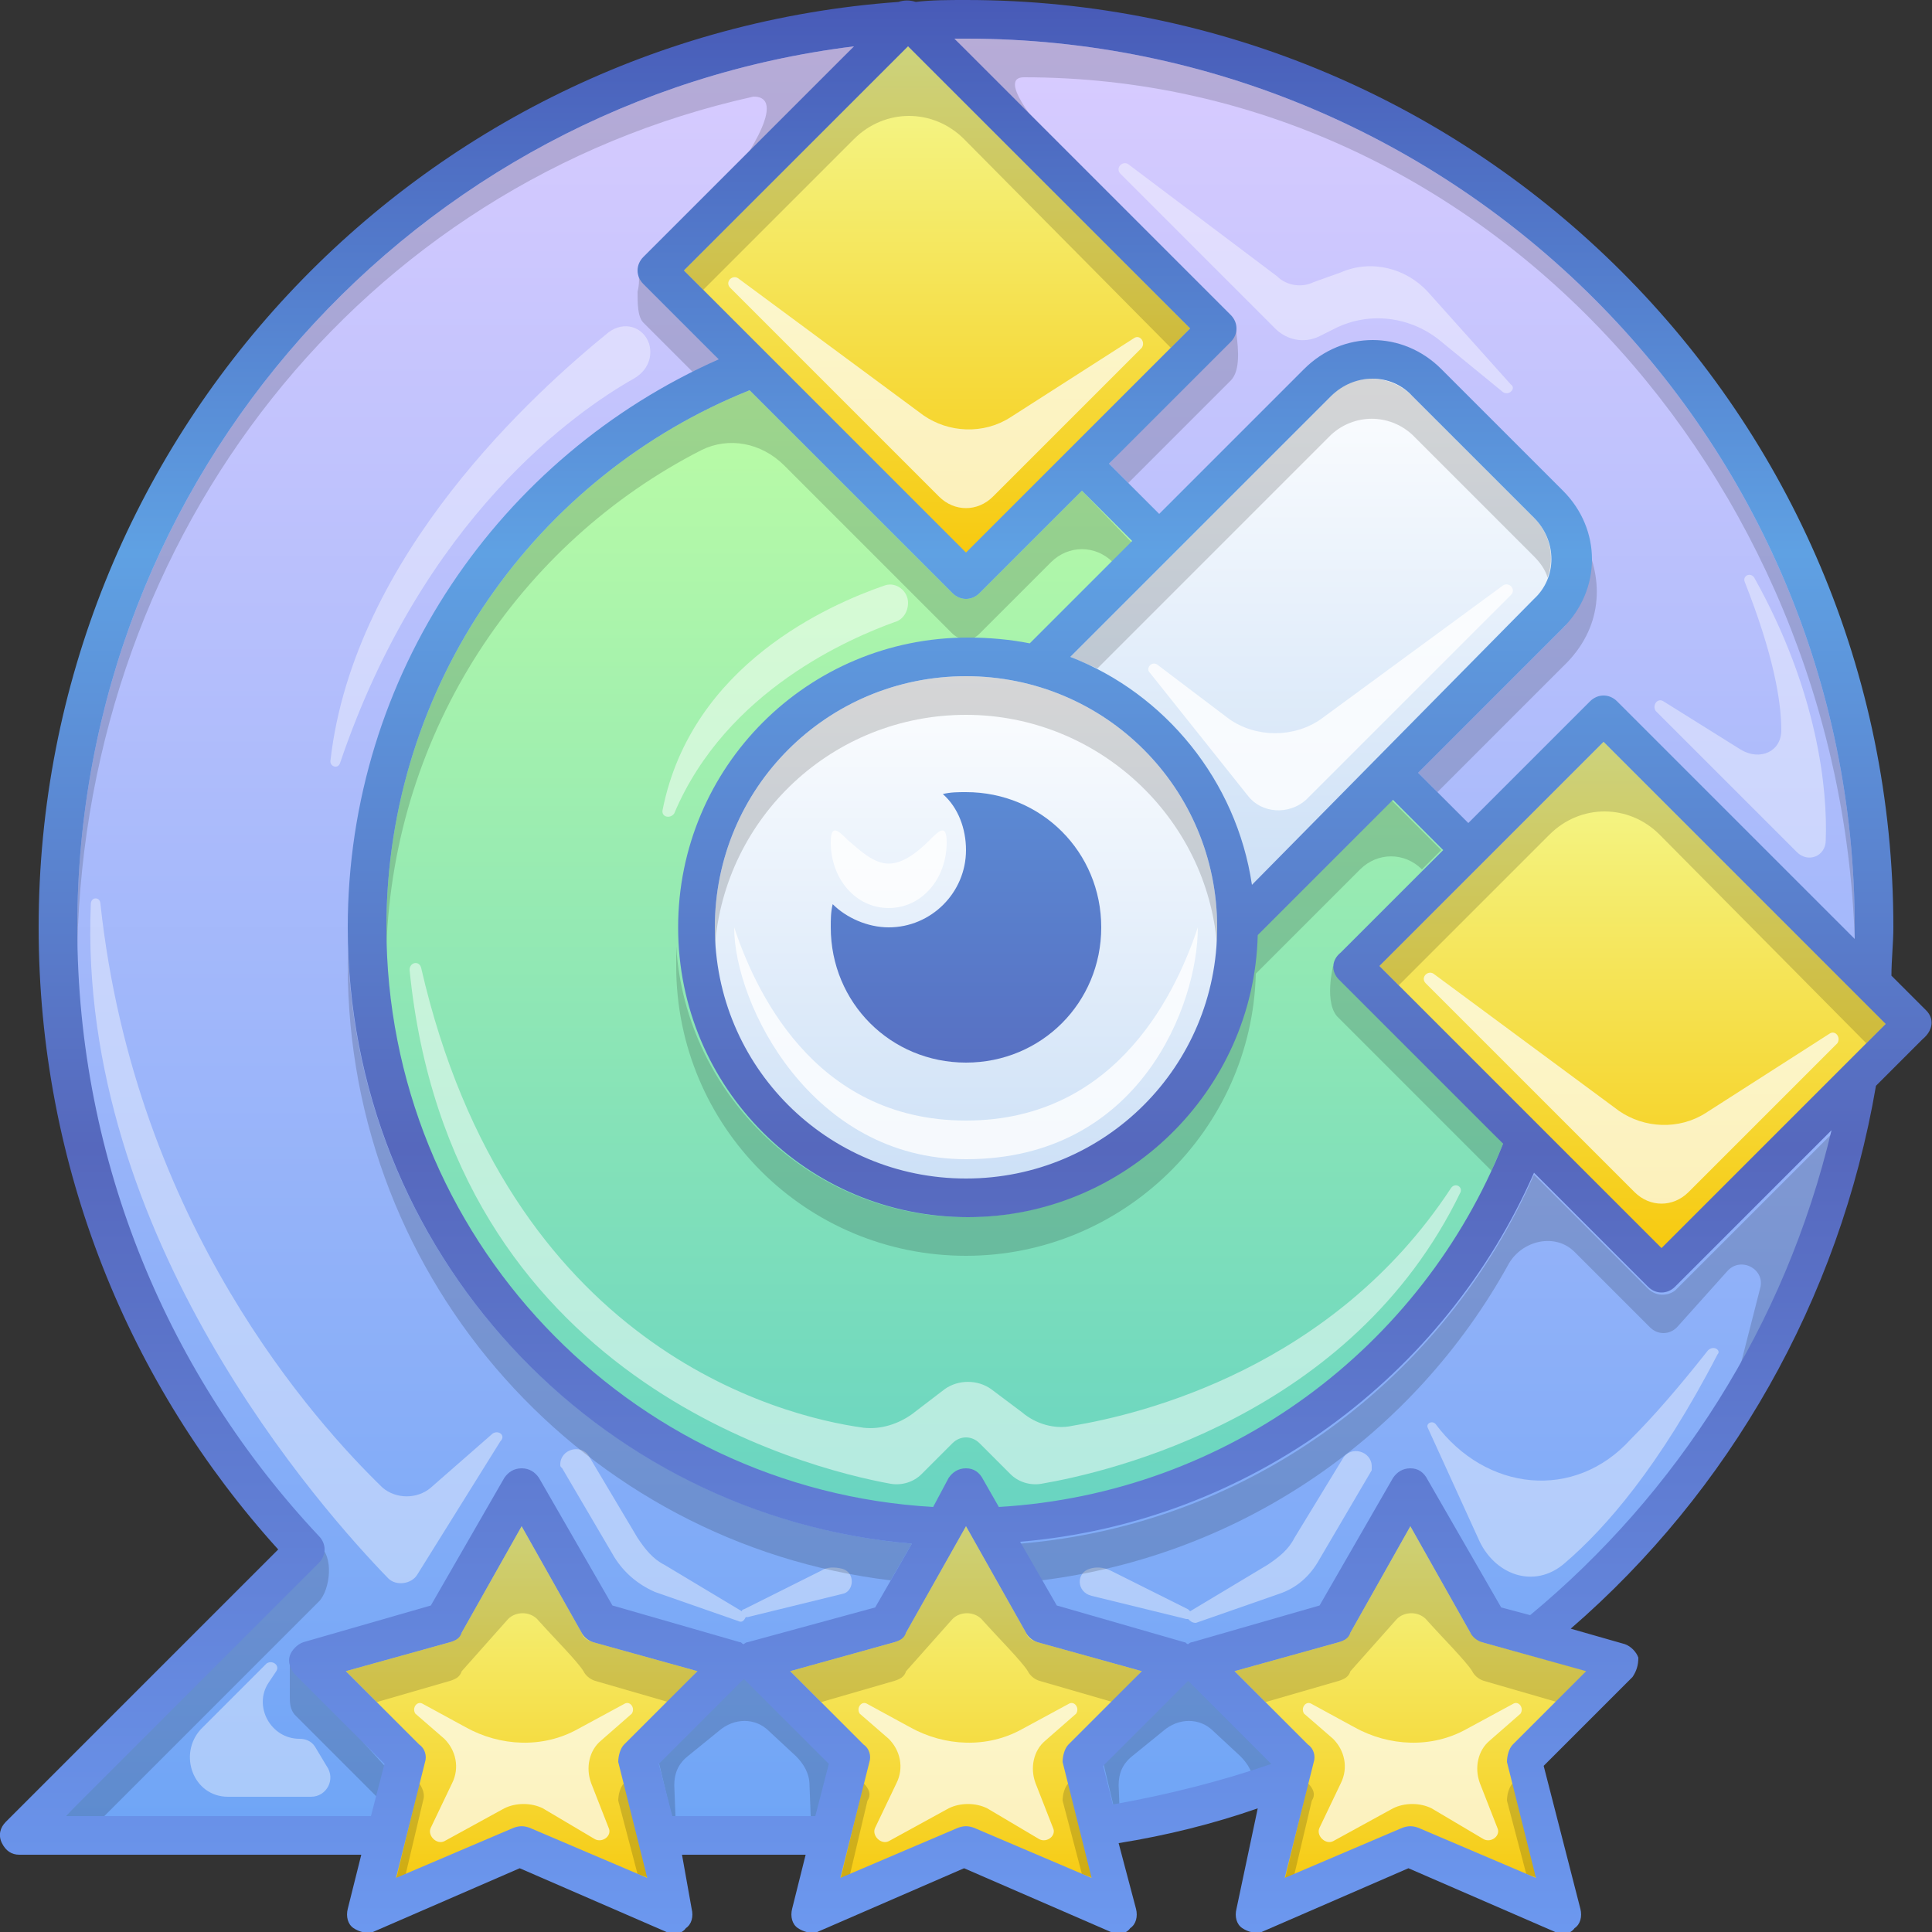
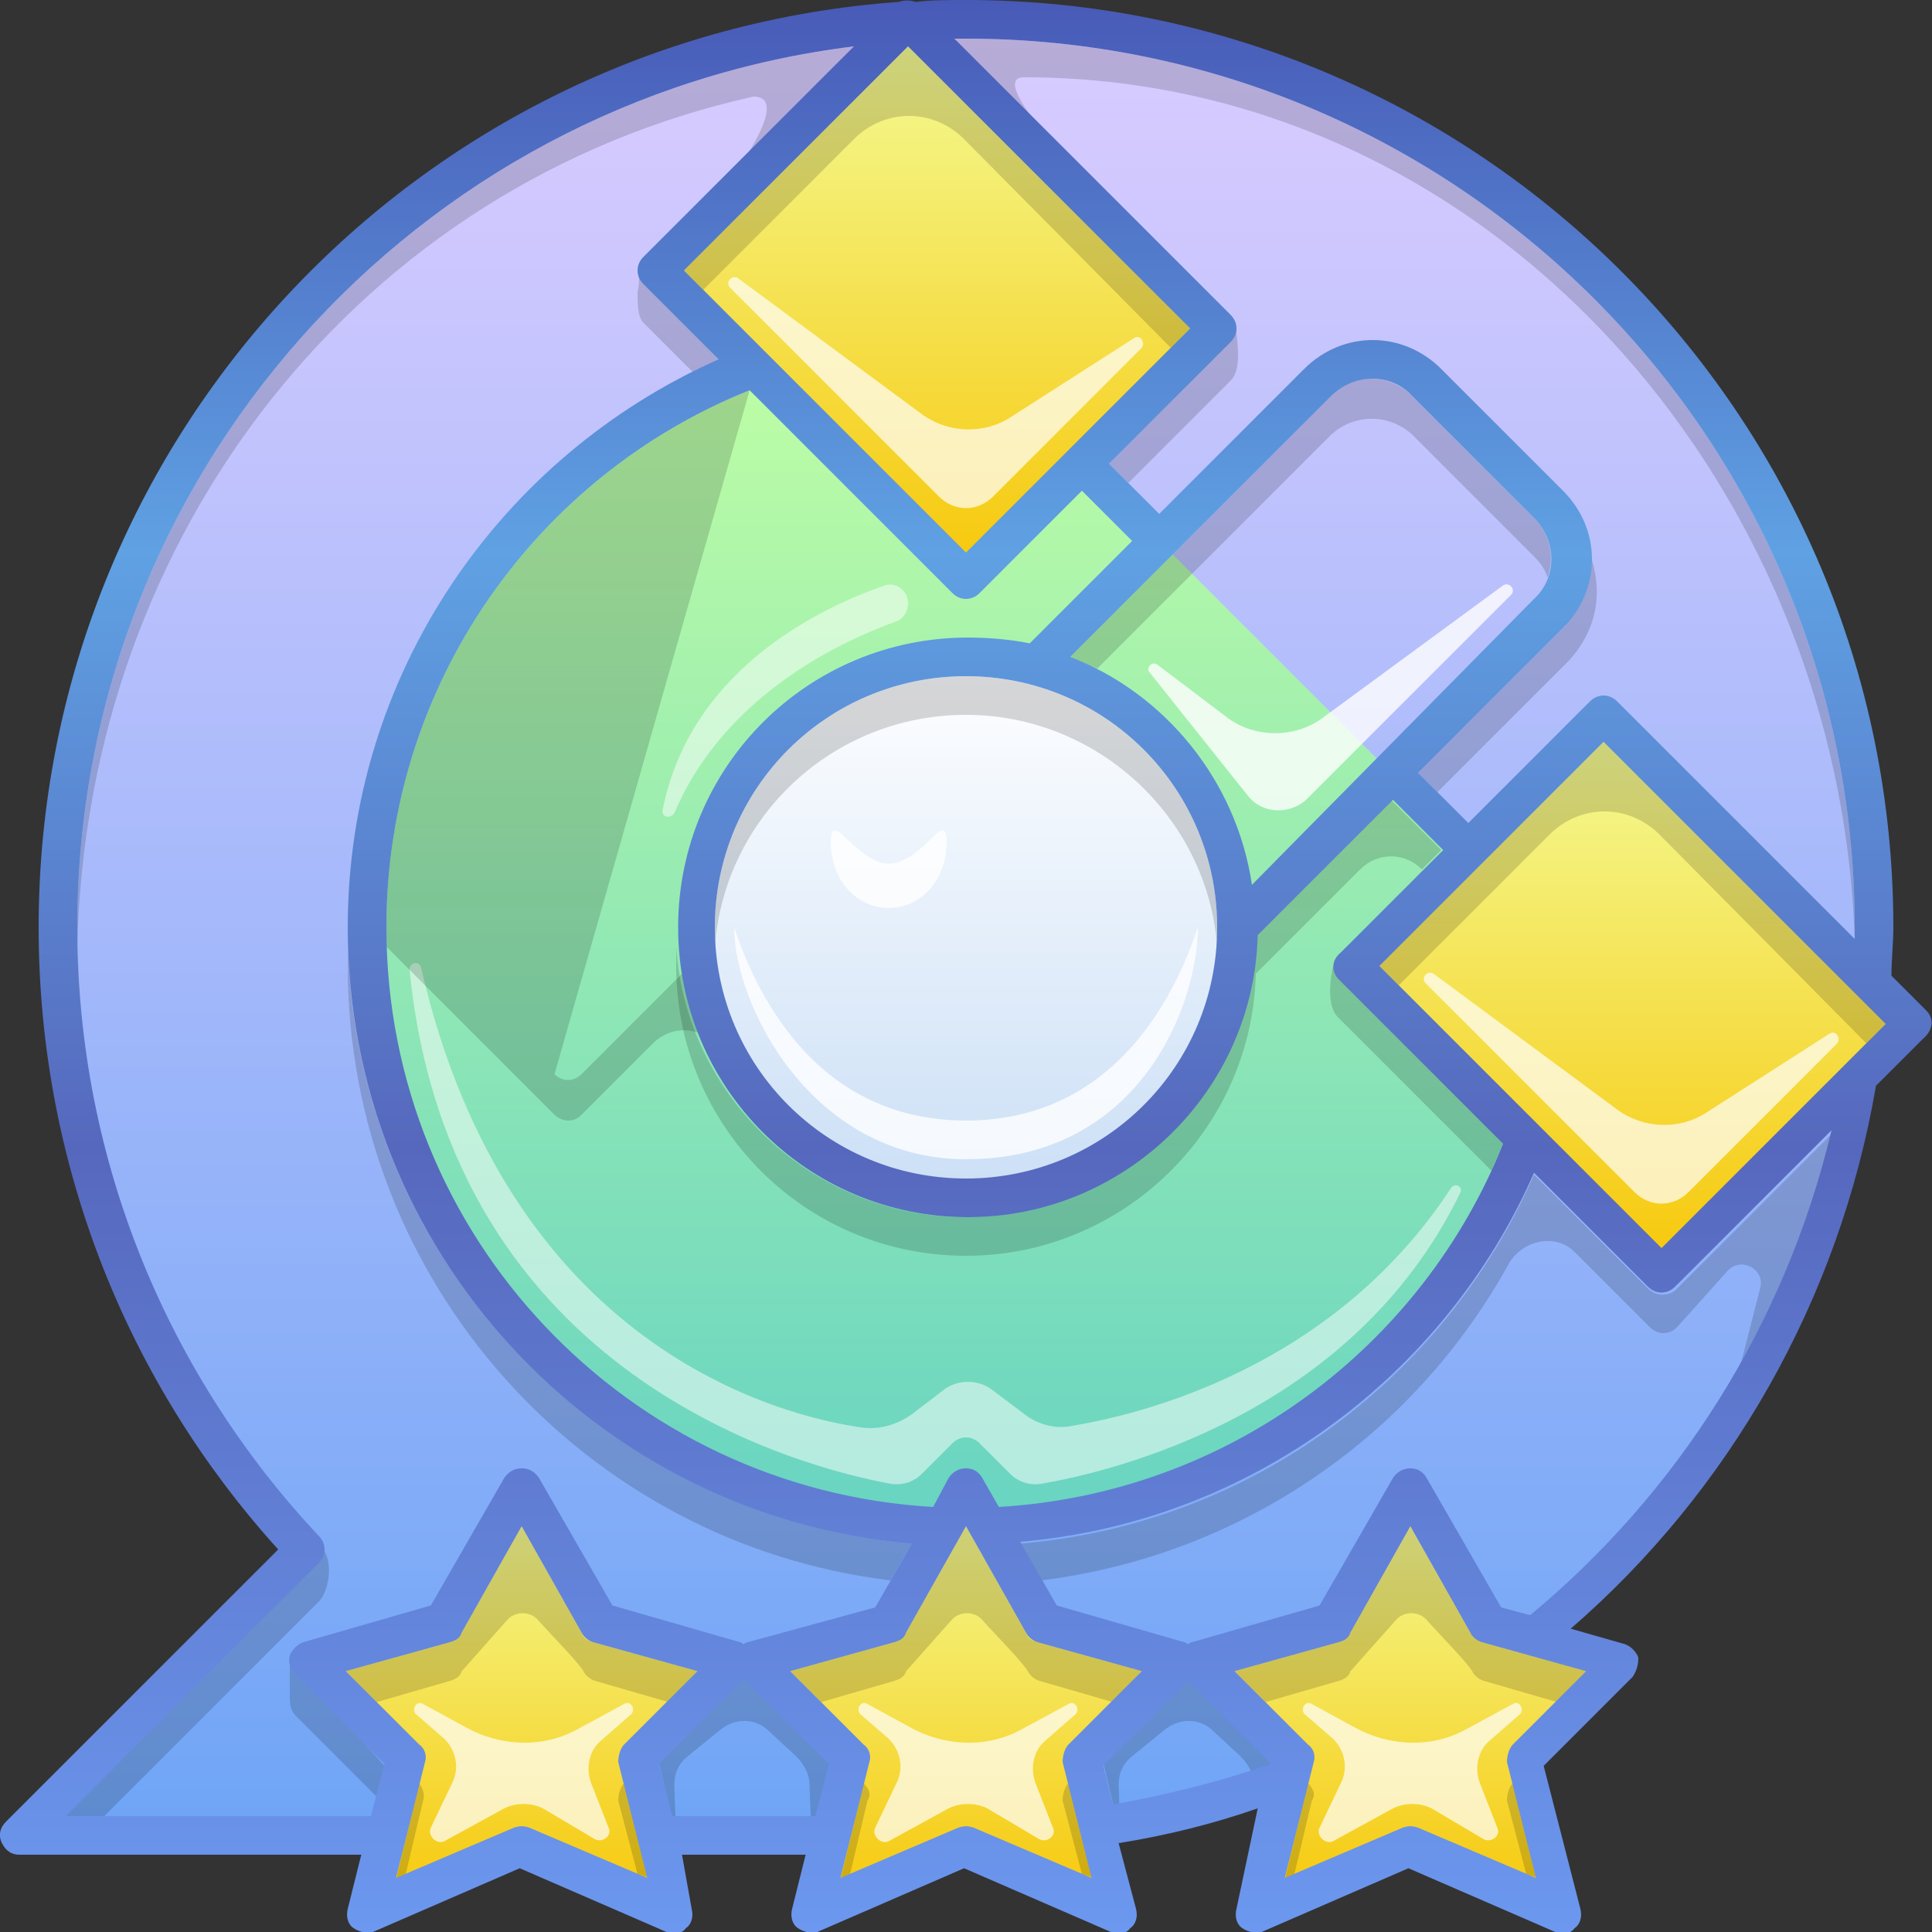
<svg xmlns="http://www.w3.org/2000/svg" viewBox="0 0 100 100">
  <rect x="0" y="0" width="100" height="100" fill="#333333" stroke="none" />
  <linearGradient id="gr-violet" x2="0%" y2="100%">
    <stop offset="0" stop-color="#daccff" />
    <stop offset="1" stop-color="#6fa5f6" />
  </linearGradient>
  <path fill="url(#gr-violet)" d="M3 48C3 22 24 1 50 1s47 21 47 47-21 47-47 47H1l14.8-14.8C7.9 71.8 3 60.5 3 48z" />
  <linearGradient id="gr-green" x2="0%" y2="100%">
    <stop offset="0" stop-color="#bdfda5" />
    <stop offset="1" stop-color="#68d4c2" />
  </linearGradient>
  <path fill="url(#gr-green)" d="M19 48c0-13.2 8.3-24.6 20-29l11 11 6-6 20 20-6 6 9 9c-4.4 11.7-15.7 20-29 20-17.1 0-31-13.9-31-31z" />
  <linearGradient id="gr-white" x2="0%" y2="100%">
    <stop offset="0" stop-color="#fff" />
    <stop offset="1" stop-color="#cbdff6" />
  </linearGradient>
  <g fill="url(#gr-white)">
-     <path d="M73.8 19.8c-1.6-1.6-4.1-1.6-5.7 0L53.5 34.5 65 47l15.2-15.2c1.6-1.6 1.6-4.1 0-5.7l-6.4-6.3z" />
    <circle cx="50" cy="48" r="14" />
  </g>
  <linearGradient id="gr-yellow" x2="0%" y2="100%">
    <stop offset="0" stop-color="#f3fd9b" />
    <stop offset="1" stop-color="#f7c708" />
  </linearGradient>
  <g fill="url(#gr-yellow)">
    <path d="m47 1 16 16-13 13-16-16L47 1z" />
    <path d="m83 37 16 16-13 13-16-16 13-13z" />
    <path d="m84 86-7-2-4-7-4 7-7 2 5 5-2 8 8-3.5 8 3.5-2-8z" />
    <path d="m31 84-4-7-4 7-7 2 5 5-2 8 8-3.5 8 3.5-2-8 5-5z" />
    <path d="m54 84-4-7-4 7-7 2 5 5-2 8 8-3.5 8 3.5-2-8 5-5z" />
  </g>
  <g fill="#fff">
-     <path fill-opacity=".4" d="M77.8 20.3c.3.2.7-.2.4-.4l-4.3-4.8c-1.1-1.2-2.9-1.7-4.5-1l-1.4.5c-.6.3-1.4.2-1.9-.3l-7.7-5.8c-.3-.2-.7.2-.4.5l8 8c.6.6 1.5.8 2.3.4l.8-.4c1.8-.9 3.9-.6 5.4.6l3.3 2.7zM16.3 90.4c-.2-.3-.5-.4-.8-.4-1.5 0-2.4-1.7-1.6-2.9l.4-.6c.2-.3-.2-.6-.5-.4l-3.4 3.4C9.2 90.8 10 93 11.8 93h4.3c.8 0 1.3-.9.8-1.6l-.6-1zm72.1-20.5c-1.5 1.9-2.8 3.4-4 4.6-2.9 3.2-7.5 2.7-10.1-.8-.2-.2-.5 0-.4.2l2.6 5.7c.8 1.9 2.9 2.7 4.5 1.3 2.1-1.8 4.9-5 7.9-10.8.2-.2-.2-.5-.5-.2zm-62.9 4.3L22.3 77c-.7.6-1.8.6-2.5 0C16.4 73.7 7 63.4 5.2 46.8c0-.4-.5-.4-.5 0C4 64 16.7 78.2 20.1 81.7c.4.4 1.2.3 1.5-.2l4.3-6.9c.3-.3-.1-.6-.4-.4zm8.1-56.4c-.3-.9-1.3-1.2-2.1-.6-3.7 3-13.2 11.5-14.4 22.2 0 .3.4.4.5.1 4.3-12.7 12.2-18.2 15.2-19.9.7-.4 1-1.1.8-1.8zm57.2 12.1c-.2-.3-.6-.1-.5.2 1.5 3.8 1.9 6.2 1.9 7.7 0 1.1-1.1 1.6-2.1 1l-4-2.5c-.3-.2-.6.2-.4.5l7.3 7.3c.6.6 1.5.2 1.5-.6.1-2.6-.4-7.7-3.7-13.6zM43.6 81.2c-.4-.1-.8-.1-1.1.1l-4 2c-.1 0-.1.1-.1.1l-4-2.4c-.6-.3-1-.8-1.4-1.4l-2.5-4.2c-.4-.7-1.5-.4-1.5.4 0 .1 0 .1.1.2l2.7 4.6c.5.8 1.2 1.4 2.1 1.8l4.3 1.5c.2.1.3 0 .4-.2h.1l4.9-1.2c.6-.1.7-1.1 0-1.3zm25.9-5.7L67 79.6c-.3.6-.8 1-1.4 1.4l-4 2.4-.1-.1-4-2c-.4-.2-.8-.2-1.1-.1-.7.2-.7 1.2.1 1.4l4.9 1.2h.1c.1.1.2.2.4.2l4.3-1.5c.9-.3 1.6-.9 2.1-1.8l2.7-4.6v-.2c0-.8-1.1-1.1-1.5-.4z" />
    <path fill-opacity=".5" d="M34.9 42.1c2.7-6.4 9.2-9.1 11.4-9.9.4-.1.7-.5.7-1 0-.6-.6-1.1-1.2-.9-2.9 1-10 4.1-11.5 11.6-.1.4.4.5.6.2zm40.2 19.4c-6.1 9.3-16 11.7-19.6 12.3-.9.2-1.9-.1-2.6-.7l-1.6-1.2c-.7-.5-1.7-.5-2.4 0l-1.7 1.3c-.7.5-1.6.8-2.5.7-4.4-.6-18.4-4.2-22.9-23.8-.1-.4-.6-.3-.6.1C23.3 71.4 41.7 76 46.1 76.8c.6.1 1.2-.1 1.6-.5l1.6-1.6c.4-.4 1-.4 1.4 0l1.6 1.6c.4.4 1 .6 1.6.5 3.5-.6 16.1-3.5 21.7-15.1.1-.3-.3-.5-.5-.2z" />
    <path fill-opacity=".7" d="m58.7 17.5-6.4 4.1c-1.4.9-3.2.8-4.5-.1l-9.6-7.1c-.3-.2-.7.2-.4.5l10.8 10.8c.8.8 2 .8 2.8 0l7.7-7.7c.2-.3-.1-.7-.4-.5zm36 36-6.4 4.1c-1.4.9-3.2.8-4.5-.1l-9.6-7.1c-.3-.2-.7.2-.4.5l10.8 10.8c.8.8 2 .8 2.8 0l7.7-7.7c.2-.3-.1-.7-.4-.5zM32.3 88.2l-2.4 1.3c-1.8 1-4 .9-5.8-.1l-2.2-1.2c-.3-.2-.6.2-.4.5L23 90c.6.6.8 1.5.4 2.3l-1.1 2.3c-.2.4.3.9.7.7l3.1-1.7c.6-.3 1.4-.3 2 0l2.7 1.6c.4.2.9-.2.7-.6l-.9-2.3c-.3-.8-.1-1.7.5-2.2l1.6-1.4c.2-.3-.1-.7-.4-.5zm23 0-2.4 1.3c-1.8 1-4 .9-5.8-.1l-2.2-1.2c-.3-.2-.6.2-.4.5L46 90c.6.6.8 1.5.4 2.3l-1.1 2.3c-.2.4.3.9.7.7l3.1-1.7c.6-.3 1.4-.3 2 0l2.7 1.6c.4.2.9-.2.7-.6l-.9-2.3c-.3-.8-.1-1.7.5-2.2l1.6-1.4c.2-.3-.1-.7-.4-.5zm23 0-2.4 1.3c-1.8 1-4 .9-5.8-.1l-2.2-1.2c-.3-.2-.6.2-.4.5L69 90c.6.6.8 1.5.4 2.3l-1.1 2.3c-.2.4.3.9.7.7l3.1-1.7c.6-.3 1.4-.3 2 0l2.7 1.6c.4.2.9-.2.7-.6l-.9-2.3c-.3-.8-.1-1.7.5-2.2l1.6-1.4c.2-.3-.1-.7-.4-.5z" />
    <path fill-opacity=".8" d="m77.8 30.3-9.4 6.9c-1.4 1-3.4 1-4.8 0l-3.7-2.8c-.3-.2-.6.2-.4.4l5.1 6.4c.7.9 2.1 1 3 .2l10.6-10.6c.3-.3-.1-.7-.4-.5zM46 47c1.7 0 3-1.5 3-3.4 0-1-.4-.6-.9-.1s-1.3 1.2-2.1 1.2-1.5-.7-2.1-1.2c-.5-.5-.9-.9-.9.1 0 1.9 1.3 3.4 3 3.4zm4 11c-8 0-11-7-12-10 0 4 4 12 12 12 9 0 12-8 12-12-1 3-4 10-12 10z" />
  </g>
  <g fill="#000" fill-opacity=".16">
    <path d="M53 4c23.8 0 42.2 20.7 43 44.6V48C96 22.6 75.4 2 50 2h-.6l5.3 5.6C53.4 6.2 51.7 4 53 4z" />
    <path d="M54.7 7.6C55.4 8.4 56 9 56 9l-1.3-1.4zM64 17l-6.6 7 1 1 5.3-5.3c.5-.5.4-1.6.3-2.4V17zm18 11c0 .2-.1.5-.1.9-.2 1.2-.4 3.1-1 3.6L73.4 40l1 1 6.5-6.5C83 32.5 83 30 82 28zM16.5 80 3.4 94h2l11.1-11.1c.6-.6.8-2.4 0-2.9zM39 5c2 0-1 4-1 4l6.2-6.6C21.5 5.2 4 24.6 4 48v1C4.5 27.5 18.7 9.5 39 5z" />
    <path d="m33.3 16.7 2.6 2.6c.4-.2.9-.4 1.4-.6L33 14c.1.3.1.7 0 1.1 0 .6 0 1.3.3 1.6zM18 50c0 16.4 12.3 29.9 28.1 31.8l1.1-1.9C31.2 78.5 18.5 65.3 18 49v1zm67.3 16.7-5.9-5.9c-4.6 10.5-14.6 18.1-26.6 19.1l1.1 1.9c10.4-1.3 19.3-7.5 24.2-16.4.7-1.2 2.4-1.6 3.4-.6l3.9 3.9c.4.4 1 .4 1.4 0l2.6-2.9c.7-.8 2-.1 1.7.9L90 71s4-6 4.8-12.3l-8.1 8.1c-.4.3-1 .3-1.4-.1zM73.1 22.5l6.3 6.3c.3.3.6.7.7 1.1.4-1.1.1-2.3-.7-3.1l-6.3-6.3c-1.2-1.2-3.1-1.2-4.2 0L55.4 34c.5.2.9.4 1.4.6l12.1-12.1c1.2-1.1 3-1.1 4.2 0zM36.4 15l7.8-7.8c1.6-1.6 4.1-1.6 5.7 0L60.6 18l1-1L47 2.4 35.4 14l1 1zM83 38.4 71.4 50l1 1 7.8-7.8c1.6-1.6 4.1-1.6 5.7 0L96.6 54l1-1L83 38.4zM37 48v1c.5-6.7 6.1-12 13-12 6.8 0 12.5 5.3 13 12v-1c0-7.2-5.8-13-13-13s-13 5.8-13 13zm22.1 38.5L53.7 85c-.3-.1-.5-.2-.6-.5L50 79l-3.1 5.5c-.1.2-.3.4-.6.5l-5.4 1.5 1.6 1.6 3.8-1.1c.3-.1.5-.2.6-.5l2.4-2.7c.4-.4 1.1-.4 1.5 0 .8.9 2.1 2.2 2.4 2.7.1.2.3.4.6.5l3.8 1.1 1.5-1.6zm-14.4 5.8-1.2 5 .5-.3.9-3.8c.2-.3.1-.6-.2-.9zm10.6 0c-.2.2-.3.6-.3.9l1 3.8.6.2-1.3-4.9z" />
-     <path d="M20 48v1c.4-11.2 6.9-20.9 16.3-25.7 1.4-.7 3.1-.4 4.3.8l8.7 8.7c.2.2.5.3.7.3.3 0 .5-.1.7-.3l3.7-3.7c.9-.9 2.3-.9 3.2 0l1-1-2.6-2.7-5.3 5.3c-.4.4-1 .4-1.4 0L38.8 20.2C27.8 24.6 20 35.4 20 48zm49.3 4.7 7.9 7.9c.2-.5.4-.9.6-1.4L69 50s-.5 2 .3 2.7z" />
+     <path d="M20 48v1l8.7 8.7c.2.2.5.3.7.3.3 0 .5-.1.7-.3l3.7-3.7c.9-.9 2.3-.9 3.2 0l1-1-2.6-2.7-5.3 5.3c-.4.4-1 .4-1.4 0L38.8 20.2C27.8 24.6 20 35.4 20 48zm49.3 4.7 7.9 7.9c.2-.5.4-.9.6-1.4L69 50s-.5 2 .3 2.7z" />
    <path d="m73.6 45 1-1-2.6-2.6-7 7C64.8 56.5 58.1 63 50 63c-7.9 0-14.5-6.2-15-14v1c0 8.3 6.7 15 15 15 8.1 0 14.8-6.5 15-14.6l5.4-5.4c.9-.9 2.3-.9 3.2 0zM36.1 86.5 30.7 85c-.3-.1-.5-.2-.6-.5L27 79l-3.1 5.5c-.1.2-.3.4-.6.5l-5.4 1.5 1.6 1.6 3.8-1.1c.3-.1.5-.2.6-.5l2.4-2.7c.4-.4 1.1-.4 1.5 0 .8.9 2.1 2.2 2.4 2.7.1.2.3.4.6.5l3.8 1.1 1.5-1.6zm-14.4 5.8-1.2 5 .5-.3.9-3.8c.1-.3 0-.6-.2-.9zm10.6 0c-.2.2-.3.6-.3.9l1 3.8.6.2-1.3-4.9zm43.8-7.8L73 79l-3.1 5.5c-.1.2-.3.4-.6.5l-5.4 1.5 1.6 1.6 3.8-1.1c.3-.1.5-.2.6-.5l2.4-2.7c.4-.4 1.1-.4 1.5 0 .8.9 2.1 2.2 2.4 2.7.1.2.3.4.6.5l3.8 1.1 1.6-1.6-5.5-1.5c-.2-.1-.4-.3-.6-.5zm-8.4 7.8-1.2 5 .5-.3.9-3.8c.2-.3.1-.6-.2-.9zm10.6 0c-.2.2-.3.6-.3.9l1 3.8.6.2-1.3-4.9zM15 87.8c0 .3 0 .7.3 1l4.3 4.3.4-1.6-5-5.5v1.8zm19 3 1 4.2-.1-2.6c0-.6.2-1.1.7-1.5l1.6-1.3c.8-.7 1.9-.7 2.6 0l1.4 1.3c.4.4.7.9.7 1.5L42 95l1-4c-1.2-1.2-4.5-5-4.5-5L34 90.8zm23 0 1 4.2-.1-2.6c0-.6.2-1.1.7-1.5l1.6-1.3c.8-.7 1.9-.7 2.6 0l1.4 1.3c.4.4.7.9.7 1.5l.1.6 1-2c-1.2-1.2-4.5-5-4.5-5L57 90.8z" />
  </g>
  <linearGradient id="gr-border" gradientUnits="userSpaceOnUse" x2="0%" y2="100%">
    <stop offset="0" stop-color="#485ab7" />
    <stop offset=".286" stop-color="#5fa1e3" />
    <stop offset=".594" stop-color="#5668bd" />
    <stop offset="1" stop-color="#6c98ef" />
  </linearGradient>
  <g fill="url(#gr-border)">
-     <path d="M50 41c-.4 0-.8 0-1.2.1.8.7 1.2 1.8 1.2 2.9 0 2.2-1.8 4-4 4-1.1 0-2.2-.5-2.9-1.2-.1.4-.1.8-.1 1.2 0 3.9 3.1 7 7 7s7-3.1 7-7-3.1-7-7-7z" />
    <path d="m99.7 52.3-1.8-1.8c0-.8.1-1.7.1-2.5C98 21.5 76.5 0 50 0c-.9 0-1.8 0-2.6.1-.3-.1-.6-.1-.9 0C21.6 1.9 2 22.7 2 48c0 12.4 4.7 23.7 12.4 32.2L.3 94.3c-.3.3-.4.7-.2 1.1s.5.6.9.6h17.7l-.7 2.8c-.1.4 0 .8.3 1 .3.2.7.3 1 .2l7.6-3.3 7.6 3.3c.3.2.8.1 1-.2.3-.2.4-.6.3-1l-.5-2.8h6.4l-.7 2.8c-.1.4 0 .8.3 1 .3.2.7.3 1 .2l7.6-3.3 7.6 3.3c.3.2.8.1 1-.2.3-.2.4-.6.3-1l-.9-3.4c2.5-.4 4.9-1 7.2-1.8L64 98.8c-.1.4 0 .8.3 1 .3.2.7.3 1 .2l7.6-3.3 7.6 3.3c.3.2.8.1 1-.2.3-.2.4-.6.3-1l-1.9-7.4 4.6-4.6c.2-.3.3-.6.3-1-.1-.3-.4-.6-.7-.7l-2.8-.8c8.2-7.1 13.9-17 15.8-28.1l2.4-2.4c.6-.5.6-1.1.2-1.5zM50 2c25.4 0 46 20.6 46 46v.6L83.7 36.3c-.4-.4-1-.4-1.4 0L76 42.6 73.4 40l7.5-7.5c2-2 2-5.1 0-7.1l-6.3-6.3c-2-2-5.1-2-7.1 0L60 26.6 57.4 24l6.3-6.3c.4-.4.4-1 0-1.4L49.4 2h.6zm19.3 48.7 8.5 8.5C73.6 69.7 63.6 77.3 51.7 78l-.8-1.4c-.2-.4-.5-.6-.9-.6s-.7.2-.9.5l-.8 1.5C32.5 77.1 20 64 20 48c0-12.6 7.8-23.4 18.8-27.8l10.5 10.5c.4.4 1 .4 1.4 0l5.3-5.3 2.6 2.6-5.3 5.3c-1-.2-2.1-.3-3.2-.3-8.3 0-15 6.7-15 15s6.7 15 15 15c8.1 0 14.8-6.5 15-14.6l7-7 2.6 2.6-5.3 5.3c-.5.4-.5 1-.1 1.4zM55.4 34l13.5-13.5c1.2-1.2 3.1-1.2 4.2 0l6.3 6.3c1.2 1.2 1.2 3.1 0 4.2L64.8 45.8c-.8-5.4-4.5-9.9-9.4-11.8zM63 48c0 7.2-5.8 13-13 13s-13-5.8-13-13 5.8-13 13-13 13 5.8 13 13zM47 2.4 61.6 17 50 28.6 35.4 14 47 2.4zM19.2 94H3.4l13.1-13.1c.4-.4.4-1 0-1.4C8.8 71.3 4 60.2 4 48 4 24.6 21.5 5.2 44.2 2.4L33.3 13.3c-.4.4-.4 1 0 1.4l3.9 3.9C25.9 23.6 18 34.9 18 48c0 16.7 12.8 30.5 29.2 31.9l-1.9 3.3-6.6 1.8c-.1 0-.2.1-.2.1-.1 0-.1-.1-.2-.1l-6.6-1.9-3.8-6.6c-.2-.3-.5-.5-.9-.5s-.7.2-.9.5l-3.8 6.6-6.6 1.9c-.3.1-.6.4-.7.7-.1.3 0 .7.3 1l4.6 4.6-.7 2.7zm8.2.6c-.3-.1-.5-.1-.8 0l-6.1 2.6 1.5-6c.1-.3 0-.7-.3-.9l-3.8-3.8 5.4-1.5c.3-.1.5-.2.6-.5L27 79l3.1 5.5c.1.2.3.4.6.5l5.4 1.5-3.8 3.8c-.2.2-.3.6-.3.9l1.5 6-6.1-2.6zm14.8-.6h-7.4l-.7-2.7 4.4-4.4 4.4 4.4-.7 2.7zm8.2.6c-.3-.1-.5-.1-.8 0l-6.1 2.6 1.5-6c.1-.3 0-.7-.3-.9l-3.8-3.8 5.4-1.5c.3-.1.5-.2.6-.5L50 79l3.1 5.5c.1.2.3.4.6.5l5.4 1.5-3.8 3.8c-.2.2-.3.6-.3.9l1.5 6-6.1-2.6zm7.2-1.2-.5-2 4.4-4.4 4.3 4.3c-2.6.9-5.4 1.6-8.2 2.1zm24.5-6.9-3.8 3.8c-.2.2-.3.6-.3.9l1.5 6-6.1-2.6c-.3-.1-.5-.1-.8 0l-6.1 2.6 1.5-6c.1-.3 0-.7-.3-.9l-3.8-3.8 5.4-1.5c.3-.1.5-.2.6-.5L73 79l3.1 5.5c.1.2.3.4.6.5l5.4 1.5zm-2.9-2.9-1.5-.4-3.8-6.6c-.2-.4-.5-.6-.9-.6s-.7.2-.9.5l-3.8 6.6-6.6 1.9c-.1 0-.2.1-.2.1-.1 0-.1-.1-.2-.1l-6.6-1.9-1.9-3.3c11.9-1 22-8.6 26.6-19.1l5.9 5.9c.4.4 1 .4 1.4 0l8.1-8.1c-2.4 10.1-8 18.8-15.6 25.1zm6.8-19L71.4 50 83 38.4 97.6 53 86 64.6z" />
  </g>
</svg>